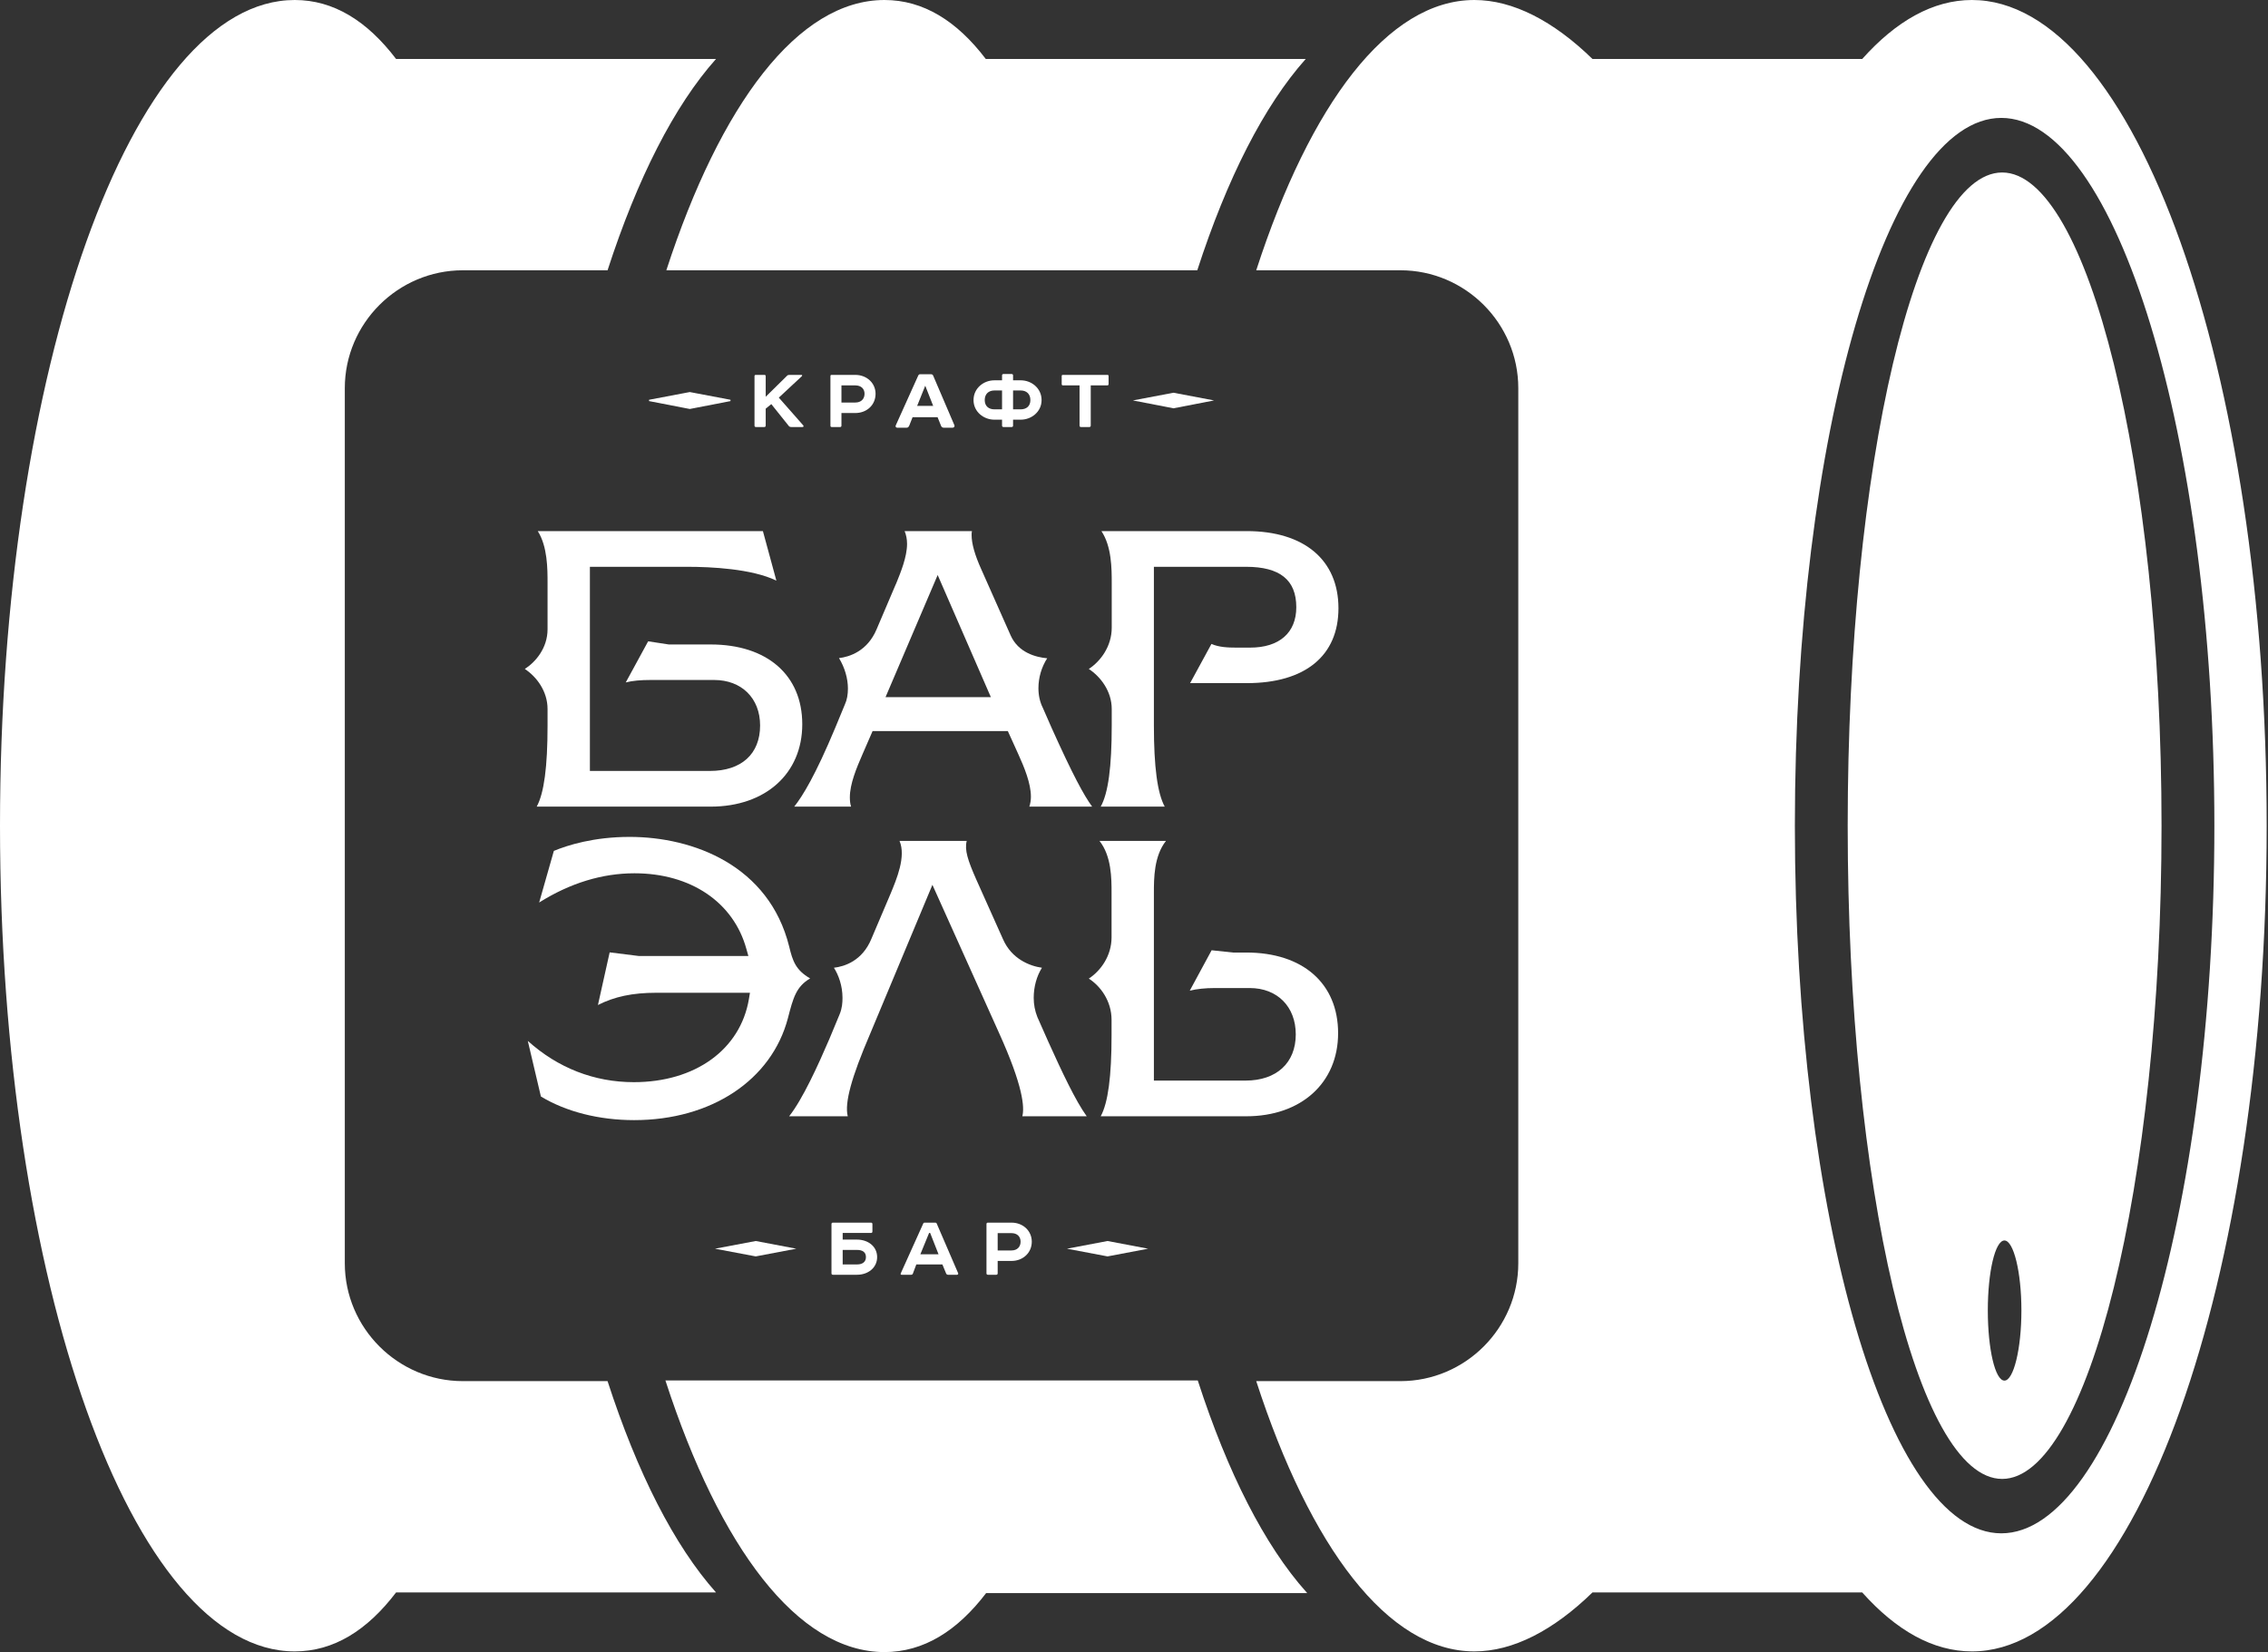
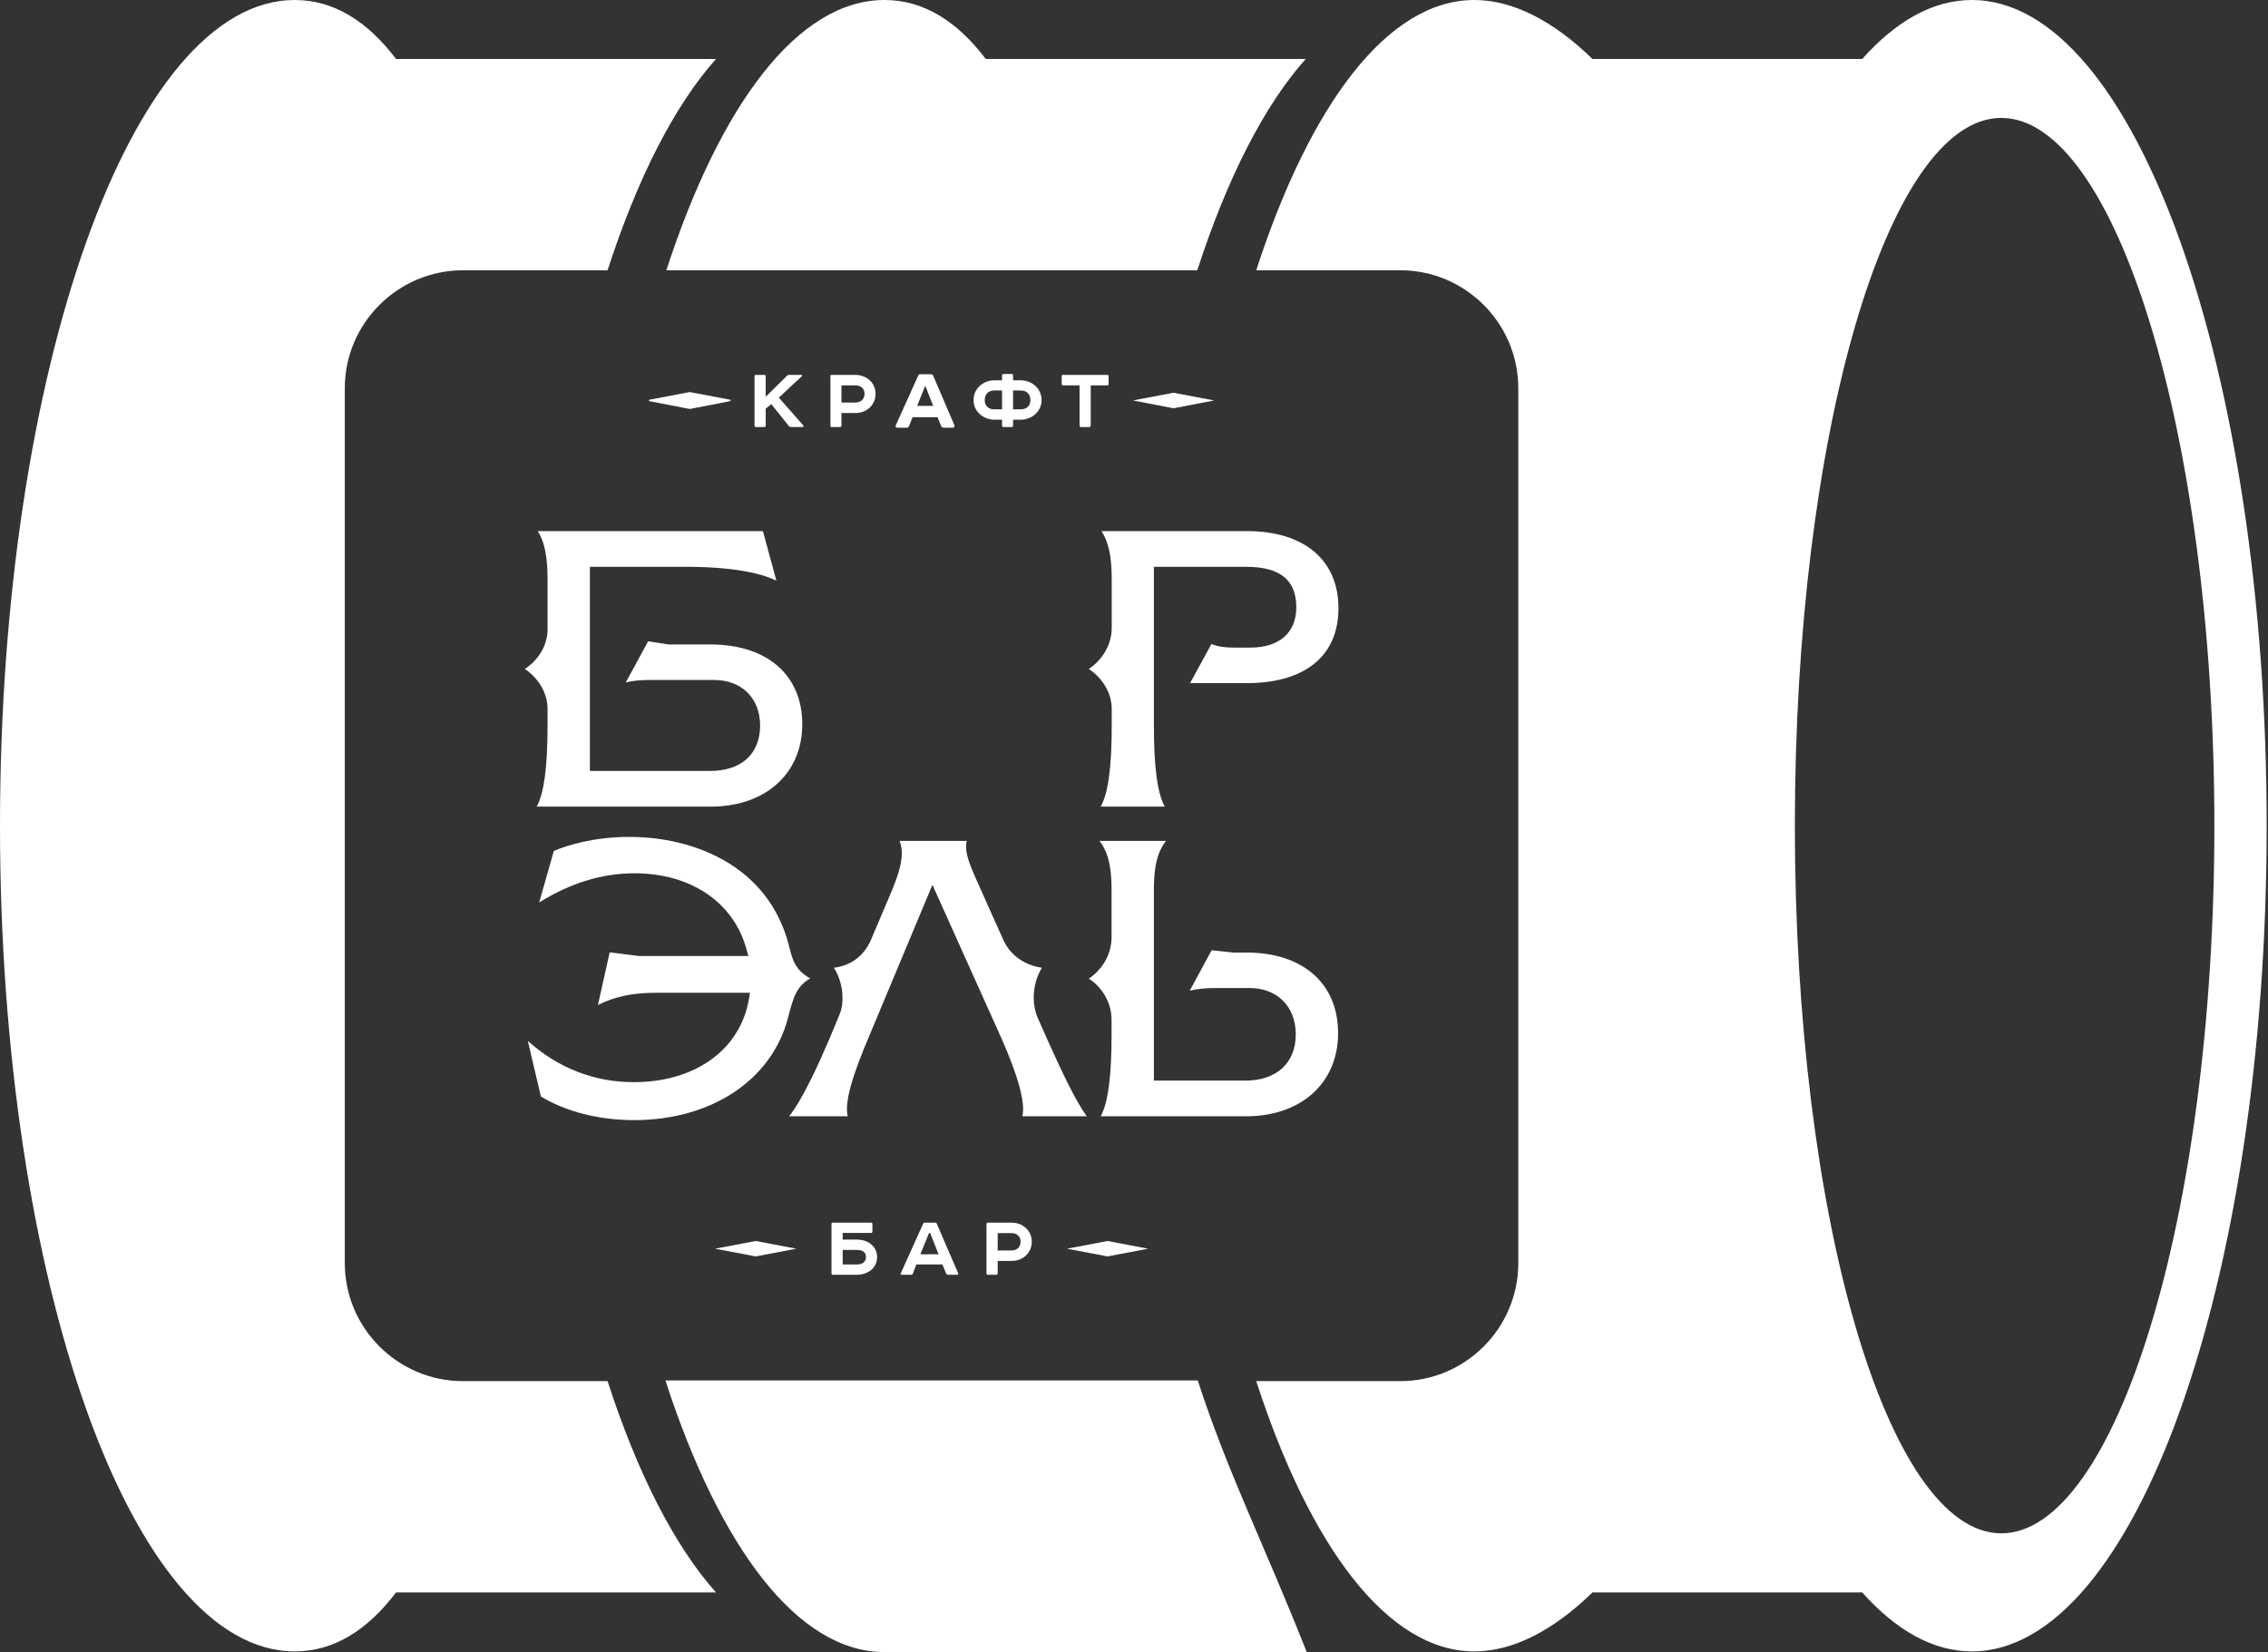
<svg xmlns="http://www.w3.org/2000/svg" width="490" height="357" viewBox="0 0 490 357" fill="none">
  <rect x="0" y="0" width="490" height="357" fill="#333333" stroke="none" />
  <path fill-rule="evenodd" clip-rule="evenodd" d="M432.378 331.276C407.774 331.276 387.78 262.828 387.78 178.394C387.78 93.921 407.774 25.474 432.378 25.474C457.021 25.474 478.413 93.921 478.413 178.394C478.413 262.828 457.021 331.276 432.378 331.276ZM426.029 0C417.638 0 409.663 4.535 402.331 12.737H344.051C335.622 4.535 326.892 0 318.539 0C299.83 0 283.049 22.526 271.408 58.394H302.552C316.574 58.394 328.026 69.846 328.026 83.868V272.92C328.026 286.942 316.574 298.394 302.552 298.394H271.408C283.049 334.261 299.83 356.787 318.539 356.787C326.892 356.787 335.622 352.252 344.051 344.05H402.331C409.663 352.252 417.638 356.787 426.029 356.787C461.216 356.787 489.714 276.888 489.714 178.394C489.714 79.861 461.216 0 426.029 0Z" fill="white" />
  <path fill-rule="evenodd" clip-rule="evenodd" d="M258.671 58.394C265.096 38.589 273.071 22.866 282.104 12.737H212.976C206.74 4.535 199.483 0 191.093 0C172.422 0 155.641 22.526 143.962 58.394H258.671Z" fill="white" />
-   <path fill-rule="evenodd" clip-rule="evenodd" d="M143.962 298.394C155.641 334.261 172.422 356.787 191.093 356.787C199.483 356.787 206.74 352.252 212.976 344.05H282.104C273.071 333.921 265.096 318.198 258.671 298.394H143.962Z" fill="white" stroke="white" stroke-width="0.288" />
+   <path fill-rule="evenodd" clip-rule="evenodd" d="M143.962 298.394C155.641 334.261 172.422 356.787 191.093 356.787H282.104C273.071 333.921 265.096 318.198 258.671 298.394H143.962Z" fill="white" stroke="white" stroke-width="0.288" />
  <path fill-rule="evenodd" clip-rule="evenodd" d="M100.006 298.394C85.984 298.394 74.495 286.942 74.495 272.92V83.868C74.495 69.846 85.984 58.394 100.006 58.394H131.263C137.688 38.589 145.663 22.866 154.696 12.737H85.569C79.332 4.535 72.076 0 63.685 0C28.498 0 0 79.861 0 178.394C0 276.888 28.498 356.787 63.685 356.787C72.076 356.787 79.332 352.252 85.569 344.05H154.696C145.663 333.921 137.688 318.198 131.263 298.394H100.006Z" fill="white" />
  <path fill-rule="evenodd" clip-rule="evenodd" d="M115.956 174.274C117.543 171.364 118.299 165.694 118.299 156.737V153.184C118.299 149.329 115.918 146.192 113.386 144.529C115.691 143.055 118.299 140.031 118.299 135.95V125.972C118.299 122.91 118.299 118.072 116.183 114.746H164.825L167.735 125.443C162.406 122.872 153.6 122.457 148.46 122.457H127.446V166.564H153.373C160.176 166.564 164.22 162.898 164.22 156.737C164.22 150.841 160.214 146.91 154.28 146.91H140.561C138.444 146.91 136.668 147.061 135.194 147.439L140.031 138.557L144.491 139.238H153.524C165.732 139.238 173.329 145.852 173.329 156.472C173.329 167.131 165.392 174.274 153.524 174.274H115.956Z" fill="white" />
-   <path fill-rule="evenodd" clip-rule="evenodd" d="M191.32 150.614H214.073L202.583 124.233L191.32 150.614ZM222.388 174.274C222.614 173.594 222.728 172.876 222.728 172.12C222.728 169.285 221.329 165.846 219.969 162.86L217.739 157.946H188.523L186.369 162.898C185.046 165.921 183.61 169.361 183.61 172.271C183.61 173.027 183.685 173.669 183.874 174.274H171.591C173.405 172.006 176.164 167.509 180.473 157.191L182.551 152.164C183.005 151.181 183.194 150.009 183.194 148.762C183.194 146.608 182.514 144.227 181.266 142.186C183.496 141.921 187.389 140.712 189.392 135.95L193.436 126.463L193.625 126.047C194.608 123.628 195.969 120.302 195.969 117.506C195.969 116.485 195.78 115.54 195.44 114.746H209.991C209.915 115.011 209.915 115.313 209.915 115.616C209.915 117.43 210.596 119.887 212.032 123.061L218.344 137.272C220.007 141.014 223.786 141.997 226.243 142.224C225.033 144.113 224.353 146.381 224.353 148.687C224.353 150.198 224.655 151.635 225.298 152.92L227.188 157.228C231.799 167.471 234.142 171.78 235.956 174.274H222.388Z" fill="white" />
  <path fill-rule="evenodd" clip-rule="evenodd" d="M237.808 174.274C239.434 171.364 240.189 165.694 240.189 156.737V153.184C240.189 149.329 237.771 146.192 235.238 144.529C237.771 142.866 240.189 139.654 240.189 135.609V125.972C240.189 122.91 240.189 118.072 237.96 114.746H269.367C281.764 114.746 289.172 120.983 289.172 131.414C289.172 141.694 281.953 147.591 269.367 147.591H257.122L261.733 139.124C263.358 139.843 265.323 139.918 267.1 139.918H270.086C276.397 139.918 280.063 136.706 280.063 131.187C280.063 125.291 276.511 122.457 269.216 122.457H249.298V156.737C249.298 165.694 250.054 171.364 251.641 174.274H237.808Z" fill="white" />
  <path fill-rule="evenodd" clip-rule="evenodd" d="M137.008 242.003C129.411 242.003 122.305 240.189 116.863 236.901L114.028 224.882C120.529 230.74 128.391 233.802 136.932 233.802C150.198 233.802 159.95 226.772 161.802 215.849L162.028 214.488H141.77C136.668 214.488 132.737 215.32 129.184 217.134L131.717 205.758L138.066 206.551H161.688L161.272 205.077C158.513 194.948 149.254 188.674 137.083 188.674C130.091 188.674 123.175 190.791 116.485 194.986L119.66 183.836C122.57 182.627 128.239 180.813 136.025 180.813C149.858 180.813 166.148 187.049 170.494 204.472C171.25 207.609 171.893 209.575 175.03 211.389C172.006 213.165 171.364 215.584 170.23 219.969C166.715 233.348 153.676 242.003 137.008 242.003Z" fill="white" />
  <path fill-rule="evenodd" clip-rule="evenodd" d="M220.875 241.172C221.367 239.244 221.064 234.709 215.848 223.181L201.448 191.168L187.956 223.446C183.949 232.781 182.437 238.299 183.156 241.172H170.494C173.404 237.506 176.768 230.098 179.187 224.466L181.417 219.099C181.946 217.814 182.022 216.605 182.022 215.584C182.022 212.939 181.152 210.633 180.17 209.083C182.437 208.819 186.293 207.609 188.258 202.847L192.34 193.247C193.738 189.883 195.779 185.046 194.343 181.682H208.856C208.365 183.647 209.083 185.839 210.897 189.959L216.718 202.961C218.57 207.156 222.425 208.706 225.108 209.083C223.974 210.898 223.332 213.203 223.332 215.584C223.332 217.02 223.597 218.419 224.126 219.742L226.507 225.109C229.304 231.307 232.365 237.846 234.784 241.172H220.875Z" fill="white" />
  <path fill-rule="evenodd" clip-rule="evenodd" d="M237.808 241.172C239.396 238.261 240.152 232.592 240.152 223.635V220.346C240.152 216.265 237.771 213.052 235.238 211.427C237.771 209.764 240.152 206.551 240.152 202.507V192.907C240.152 189.808 240.152 184.97 237.544 181.682H251.906C249.298 184.97 249.298 189.808 249.298 192.907V233.461H269.103C275.793 233.461 279.95 229.644 279.95 223.483C279.95 217.474 275.944 213.468 270.01 213.468H262.413C260.41 213.468 258.596 213.657 257.046 214.035L261.771 205.304L266.382 205.795H269.254C281.5 205.795 289.097 212.485 289.097 223.219C289.097 233.953 281.122 241.172 269.254 241.172H237.808Z" fill="white" />
  <path fill-rule="evenodd" clip-rule="evenodd" d="M149.026 84.85L157.795 86.513L149.026 88.214L140.258 86.513L149.026 84.85Z" fill="white" stroke="white" stroke-width="0.288" />
  <path fill-rule="evenodd" clip-rule="evenodd" d="M253.53 84.85L262.299 86.513L253.53 88.214L244.762 86.513L253.53 84.85Z" fill="white" />
  <path fill-rule="evenodd" clip-rule="evenodd" d="M165.127 80.995C165.316 80.995 165.43 81.071 165.43 81.26V85.72L170.078 81.147C170.192 81.033 170.381 80.995 170.608 80.995H173.14C173.329 80.995 173.367 81.147 173.215 81.298L168.264 85.909L173.556 91.918C173.669 92.069 173.593 92.258 173.404 92.258H170.948C170.721 92.258 170.532 92.183 170.419 92.032L166.639 87.307L165.43 88.29V91.956C165.43 92.145 165.316 92.258 165.127 92.258H163.313C163.124 92.258 163.011 92.145 163.011 91.956V81.26C163.011 81.071 163.124 80.995 163.313 80.995H165.127Z" fill="white" />
  <path fill-rule="evenodd" clip-rule="evenodd" d="M184.781 86.967C186.066 86.967 186.784 86.173 186.784 85.077C186.784 84.019 186.066 83.263 184.781 83.263H181.795V86.967H184.781ZM184.781 80.995C187.275 80.995 189.165 82.772 189.165 85.077C189.165 87.496 187.275 89.235 184.781 89.235H181.795V91.956C181.795 92.145 181.682 92.258 181.531 92.258H179.679C179.49 92.258 179.414 92.145 179.414 91.956V81.26C179.414 81.071 179.49 80.995 179.679 80.995H184.781Z" fill="white" />
  <path fill-rule="evenodd" clip-rule="evenodd" d="M197.934 87.836H201.827L200.012 83.225H199.786L197.934 87.836ZM202.658 89.991H197.064L196.271 91.994C196.195 92.145 196.082 92.258 195.893 92.258H193.852C193.663 92.258 193.587 92.145 193.663 91.956L198.538 81.147C198.576 81.033 198.652 80.995 198.803 80.995H201.146C201.297 80.995 201.373 81.033 201.449 81.147L206.06 91.918C206.135 92.069 206.022 92.258 205.833 92.258H203.867C203.679 92.258 203.527 92.145 203.452 91.956L202.658 89.991Z" fill="white" stroke="white" stroke-width="0.288" />
  <path fill-rule="evenodd" clip-rule="evenodd" d="M218.873 88.441H220.498C221.783 88.441 222.615 87.723 222.615 86.438C222.615 85.115 221.783 84.359 220.498 84.359H218.873V88.441ZM216.492 84.359H214.866C213.581 84.359 212.75 85.115 212.75 86.438C212.75 87.723 213.581 88.441 214.866 88.441H216.492V84.359ZM216.492 81.109C216.492 80.92 216.605 80.806 216.794 80.806H218.57C218.759 80.806 218.873 80.92 218.873 81.109V82.167H220.536C222.841 82.167 225.033 83.868 225.033 86.438C225.033 88.97 222.841 90.671 220.536 90.671H218.873V91.956C218.873 92.145 218.759 92.258 218.57 92.258H216.794C216.605 92.258 216.492 92.145 216.492 91.956V90.671H214.829C212.523 90.671 210.331 88.97 210.331 86.438C210.331 83.868 212.523 82.167 214.829 82.167H216.492V81.109Z" fill="white" />
  <path fill-rule="evenodd" clip-rule="evenodd" d="M239.244 80.995C239.433 80.995 239.509 81.071 239.509 81.26V82.961C239.509 83.15 239.433 83.263 239.244 83.263H235.654V91.956C235.654 92.145 235.541 92.258 235.352 92.258H233.537C233.348 92.258 233.235 92.145 233.235 91.956V83.263H229.644C229.455 83.263 229.38 83.15 229.38 82.961V81.26C229.38 81.071 229.455 80.995 229.644 80.995H239.244Z" fill="white" />
  <path fill-rule="evenodd" clip-rule="evenodd" d="M163.276 268.12L172.045 269.783L163.276 271.446L154.47 269.783L163.276 268.12Z" fill="white" />
  <path fill-rule="evenodd" clip-rule="evenodd" d="M239.282 268.12L248.051 269.783L239.282 271.446L230.514 269.783L239.282 268.12Z" fill="white" />
  <path fill-rule="evenodd" clip-rule="evenodd" d="M182.06 273.184H185.159C186.406 273.184 187.086 272.58 187.086 271.597C187.086 270.576 186.406 270.047 185.159 270.047H182.06V273.184ZM188.182 264.151C188.371 264.151 188.485 264.265 188.485 264.454V266.079C188.485 266.268 188.371 266.381 188.182 266.381H182.06V267.817H185.159C187.54 267.817 189.505 269.291 189.505 271.597C189.505 273.902 187.54 275.414 185.159 275.414H179.943C179.754 275.414 179.641 275.301 179.641 275.112V264.454C179.641 264.265 179.754 264.151 179.943 264.151H188.182Z" fill="white" />
  <path fill-rule="evenodd" clip-rule="evenodd" d="M198.841 270.992H202.772L200.958 266.381H200.731L198.841 270.992ZM203.603 273.184H197.972L197.216 275.187C197.14 275.339 197.027 275.414 196.838 275.414H194.797C194.608 275.414 194.532 275.301 194.608 275.112L199.484 264.302C199.521 264.227 199.597 264.151 199.748 264.151H202.092C202.243 264.151 202.318 264.227 202.356 264.302L207.005 275.074C207.081 275.225 206.967 275.414 206.778 275.414H204.813C204.624 275.414 204.473 275.301 204.397 275.112L203.603 273.184Z" fill="white" />
  <path fill-rule="evenodd" clip-rule="evenodd" d="M218.533 270.161C219.78 270.161 220.498 269.367 220.498 268.271C220.498 267.175 219.78 266.419 218.533 266.419H215.547V270.161H218.533ZM218.533 264.151C221.027 264.151 222.917 265.928 222.917 268.271C222.917 270.652 221.027 272.428 218.533 272.428H215.547V275.112C215.547 275.301 215.433 275.414 215.244 275.414H213.43C213.241 275.414 213.128 275.301 213.128 275.112V264.454C213.128 264.265 213.241 264.151 213.43 264.151H218.533Z" fill="white" />
-   <path fill-rule="evenodd" clip-rule="evenodd" d="M433.058 298.28C431.055 298.28 429.467 291.477 429.467 283.124C429.467 274.772 431.055 268.006 433.058 268.006C435.023 268.006 436.724 274.772 436.724 283.124C436.724 291.477 435.023 298.28 433.058 298.28ZM432.567 37.266C414.122 37.266 399.193 100.46 399.193 178.394C399.193 256.328 414.122 319.521 432.567 319.521C450.973 319.521 466.998 256.328 466.998 178.394C466.998 100.46 450.973 37.266 432.567 37.266Z" fill="white" />
</svg>